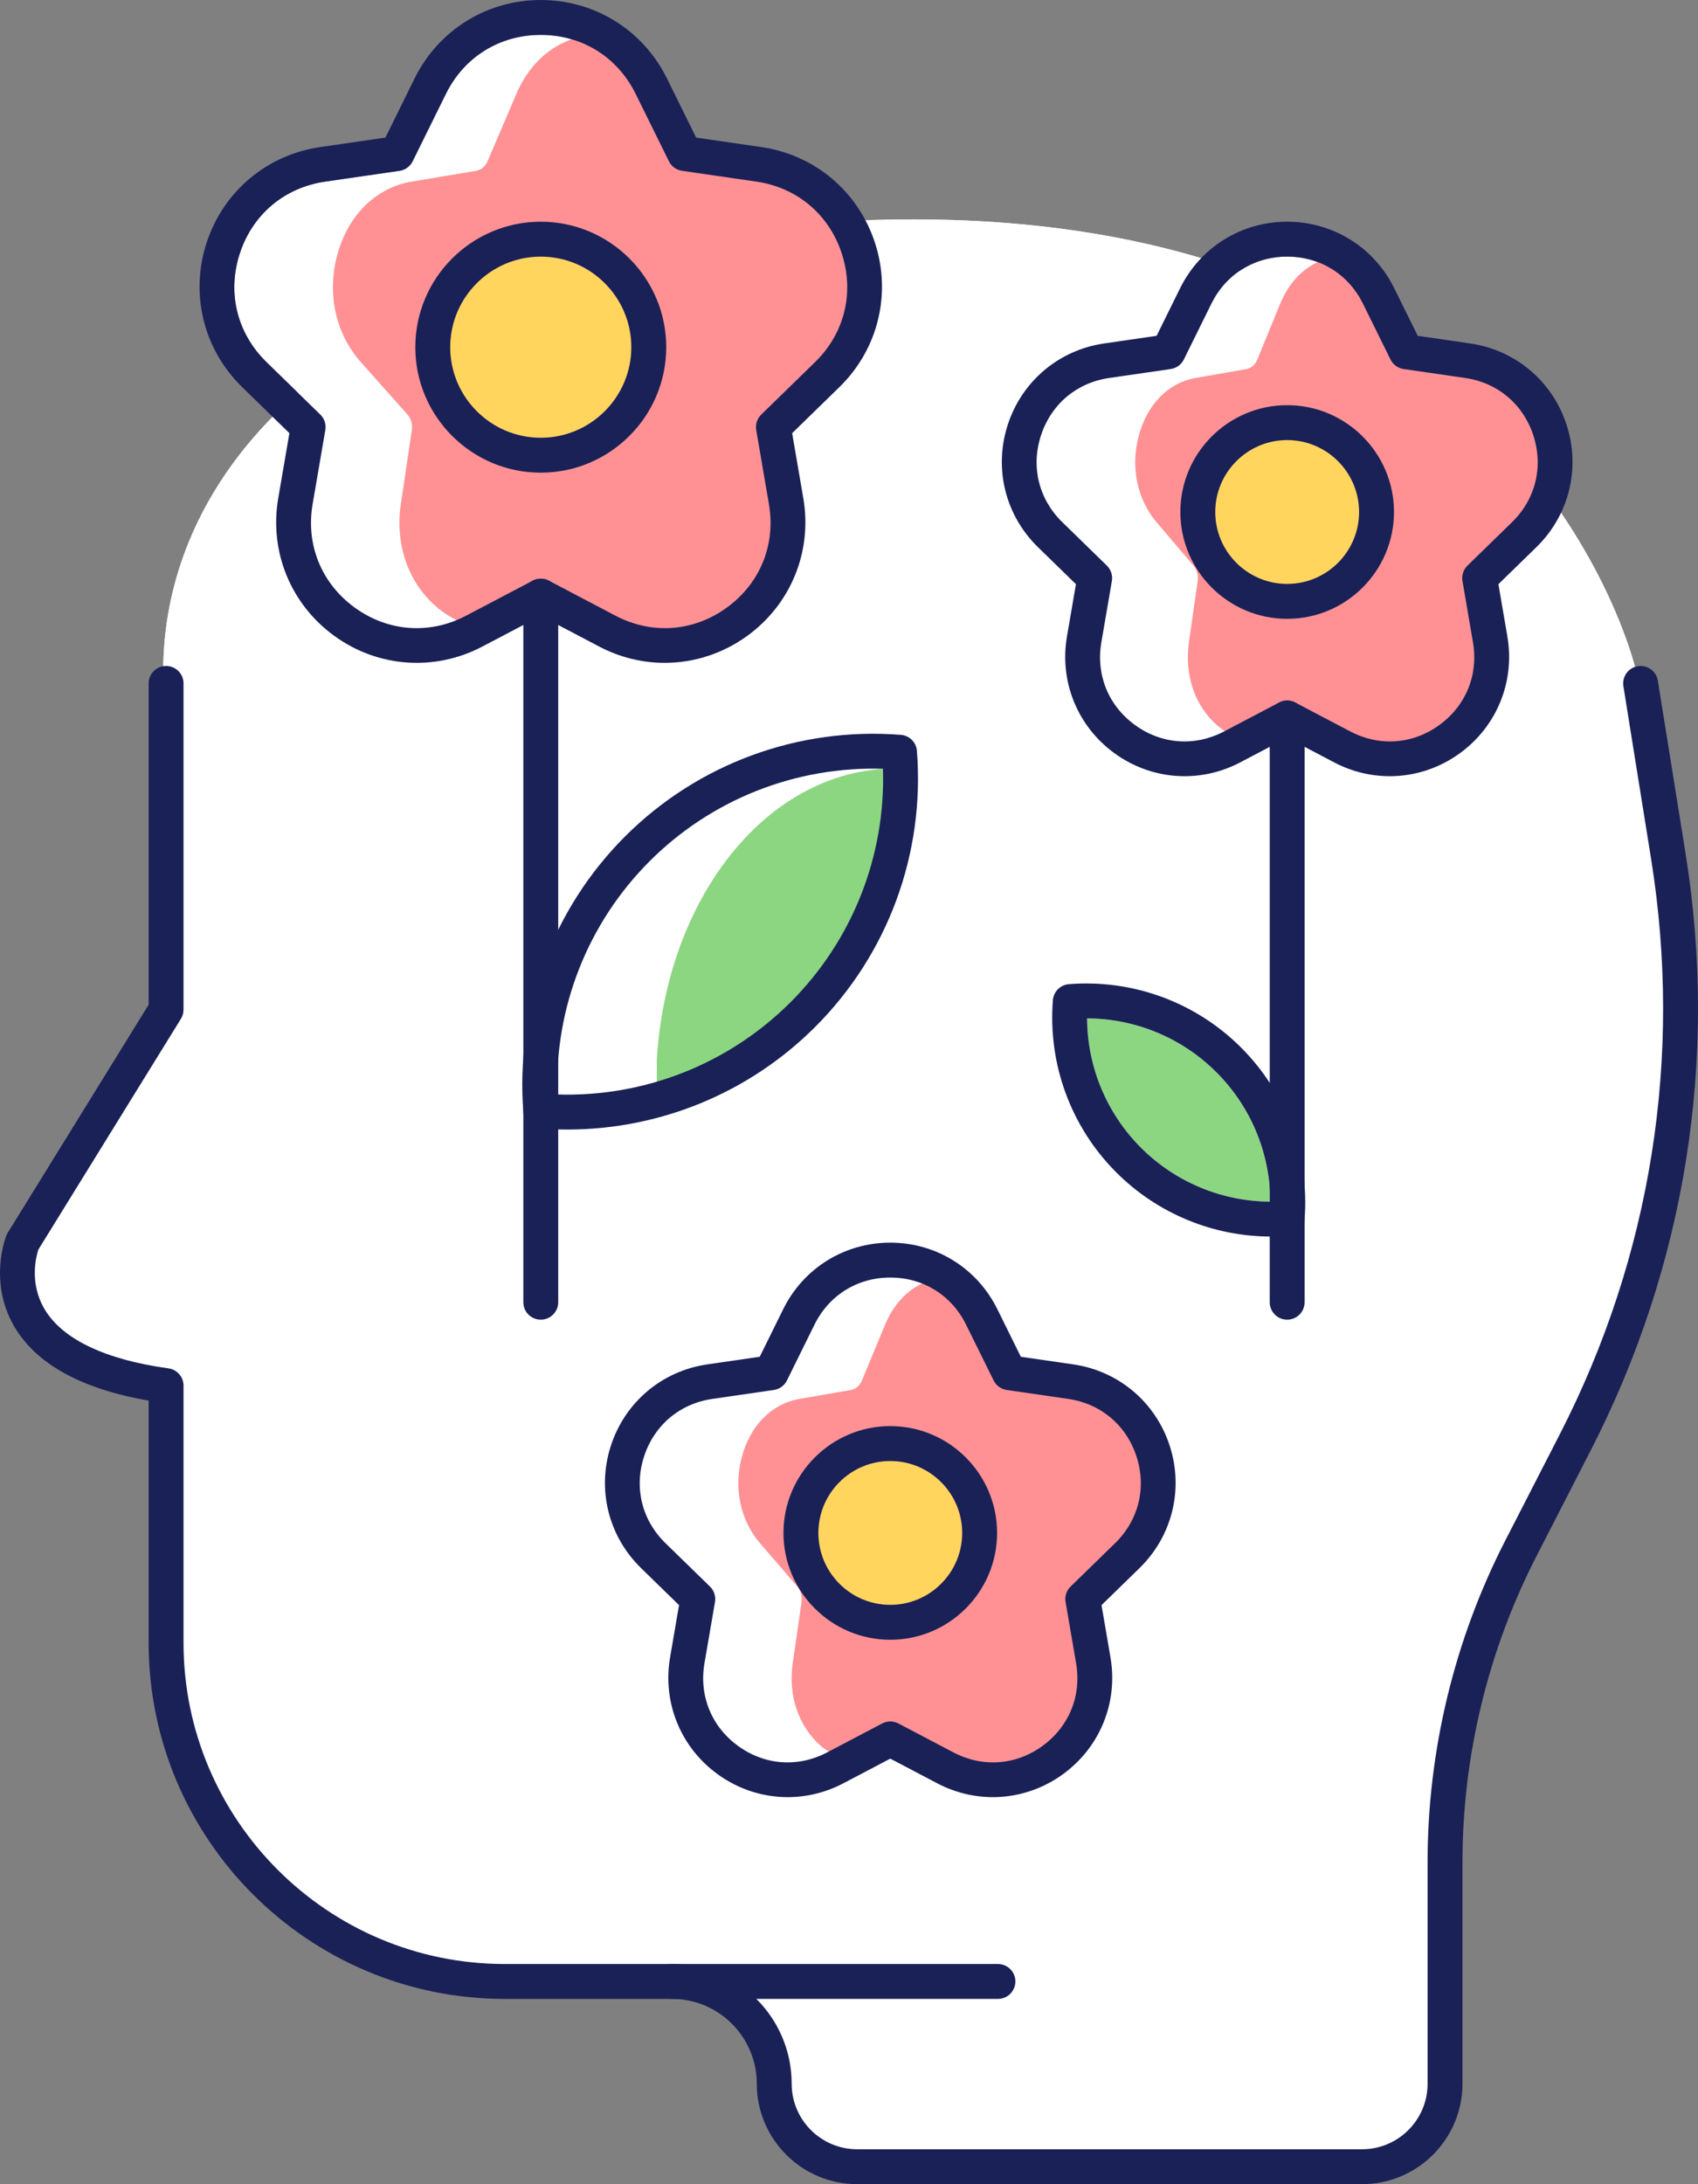
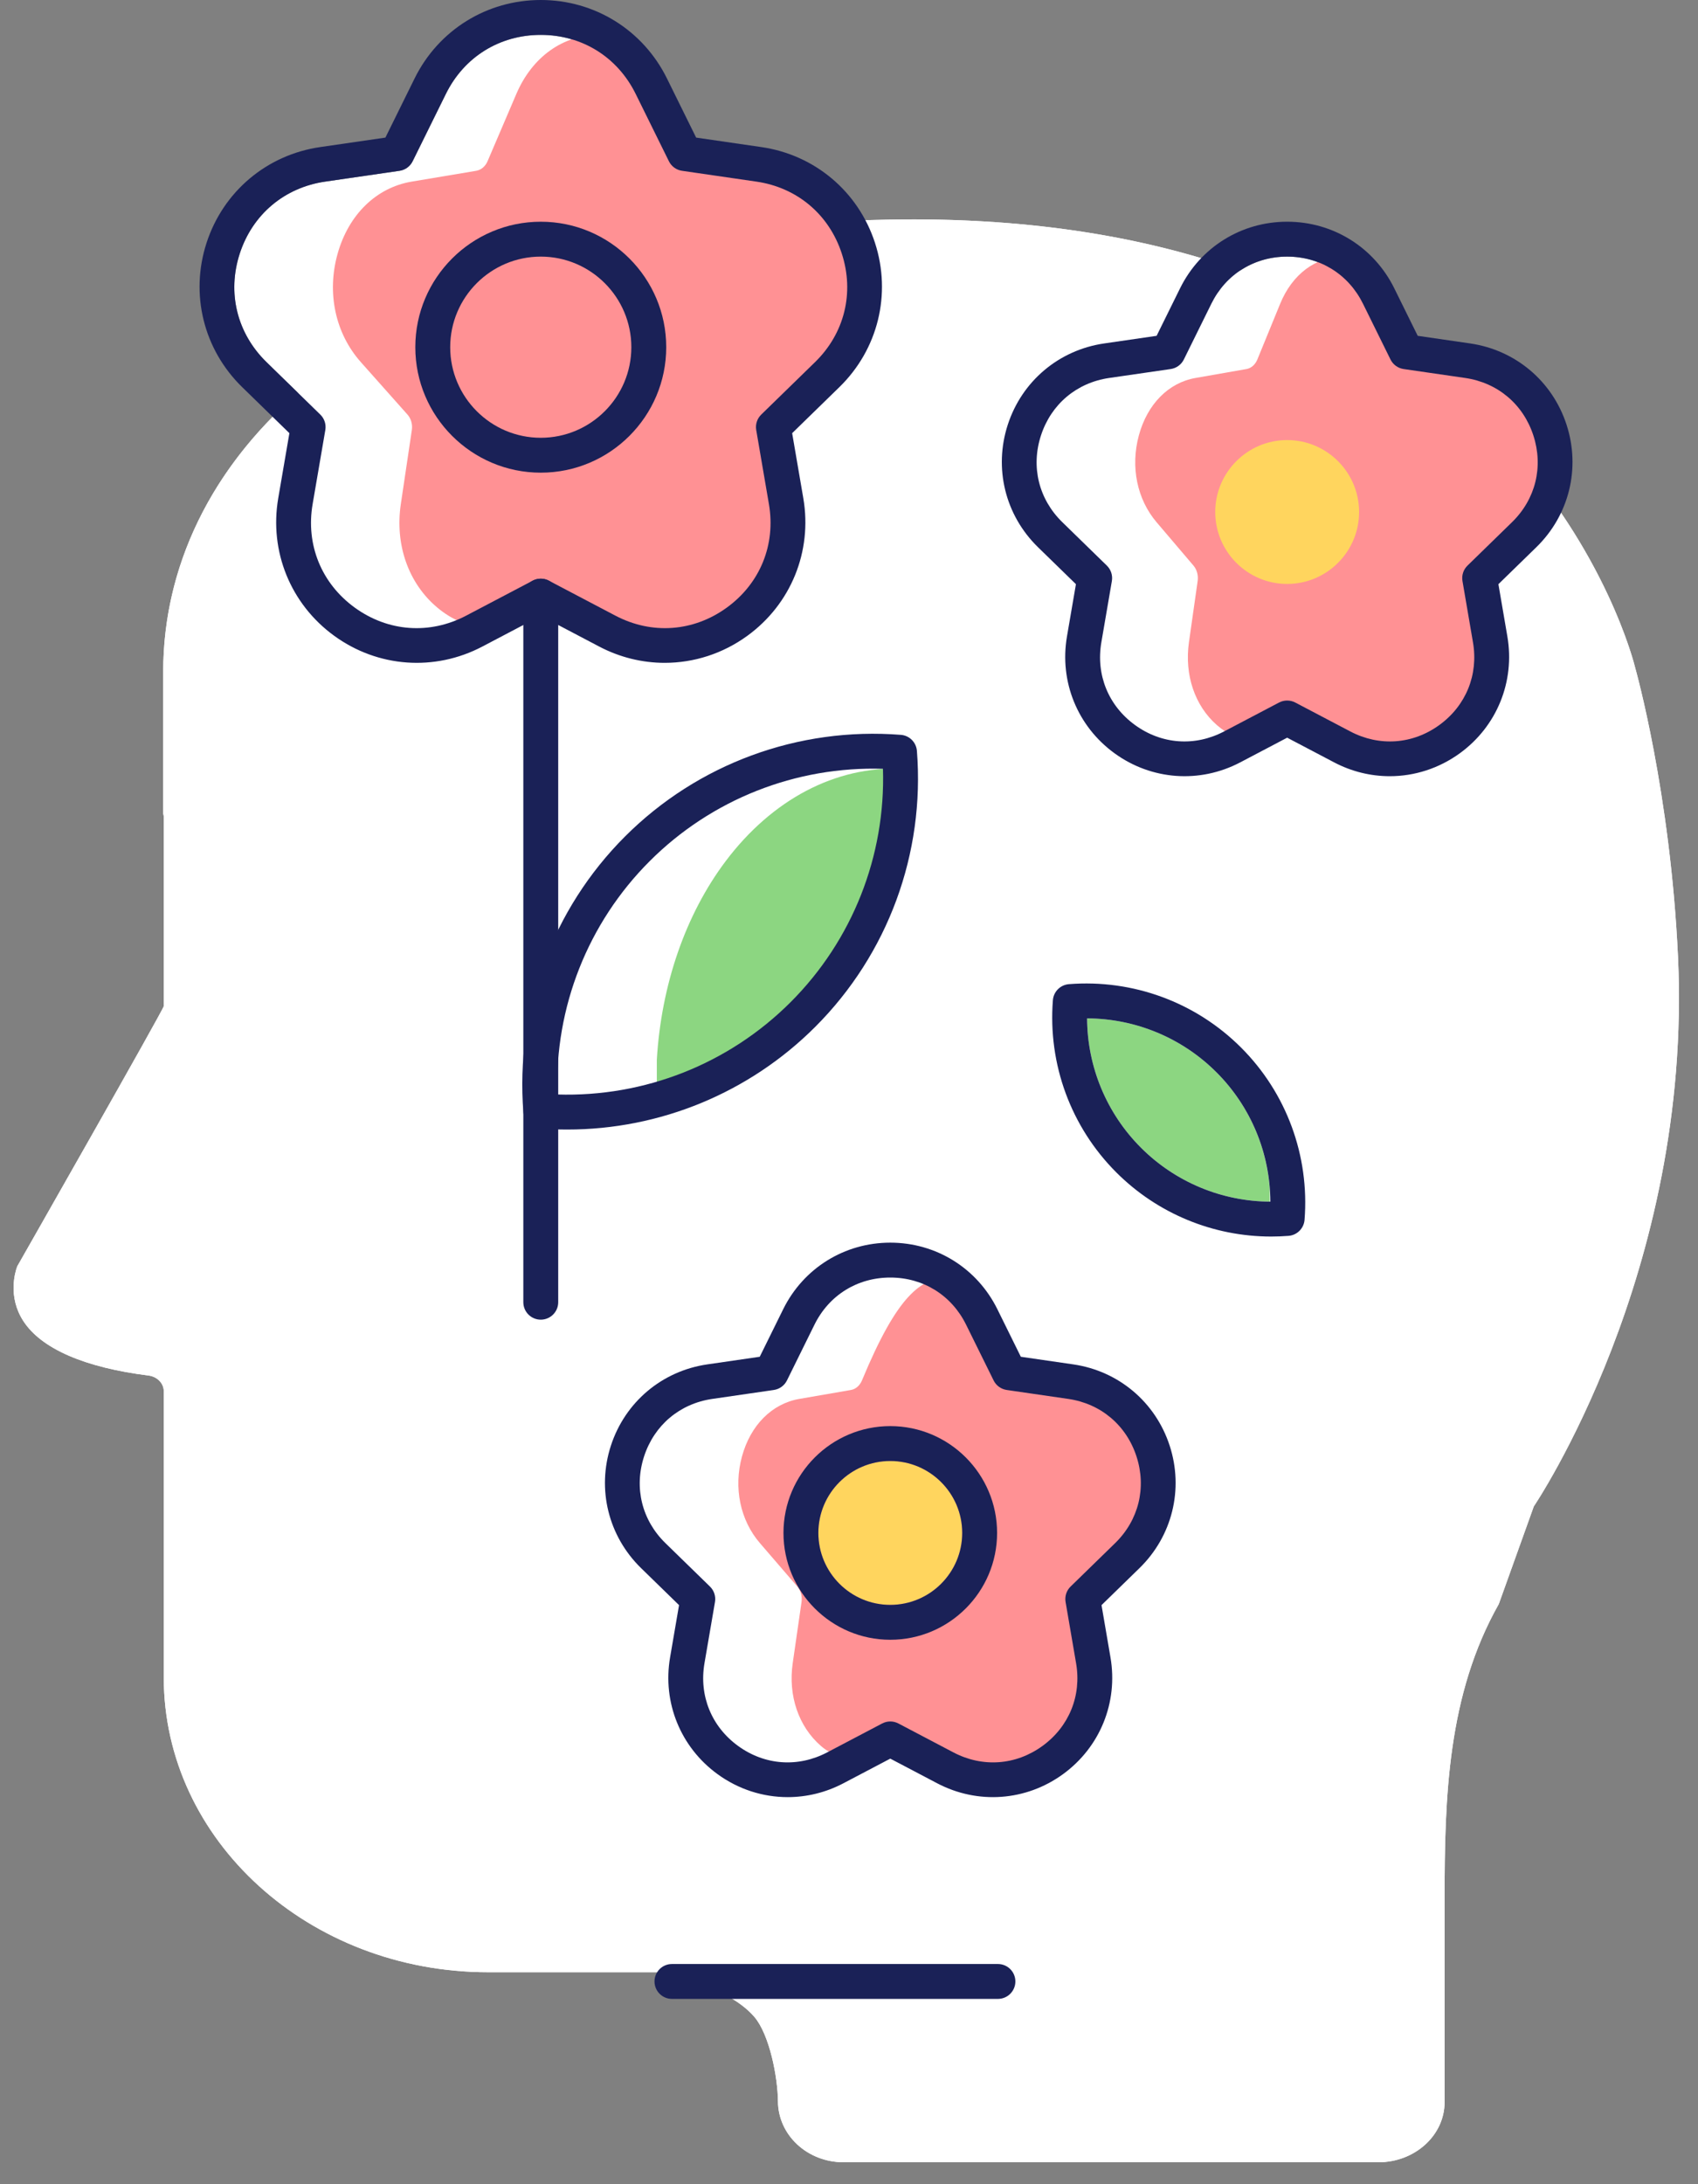
<svg xmlns="http://www.w3.org/2000/svg" height="3465.4" preserveAspectRatio="xMidYMid meet" version="1.0" viewBox="0.0 -0.0 2694.5 3465.4" width="2694.5" zoomAndPan="magnify">
  <rect x="0.0" y="-0.0" width="2694.5" height="3465.4" fill="#808080" stroke="none" />
  <defs>
    <clipPath id="a">
      <path d="M 0 1056 L 2694.488 1056 L 2694.488 3465.359 L 0 3465.359 Z M 0 1056" />
    </clipPath>
  </defs>
  <g>
    <g id="change1_1">
      <path d="M 27.309 2009.254 C 24.156 2017.793 11.879 2057.172 37.078 2096.023 C 65.504 2139.824 134.195 2169.703 235.73 2182.422 C 249.531 2184.152 259.891 2194.773 259.891 2207.434 L 259.891 2661.461 C 259.891 2919.762 490.434 3129.141 774.816 3129.141 L 1042.84 3129.141 C 1042.84 3129.141 1151.309 3146.793 1196.977 3199.891 C 1221.125 3227.969 1234.246 3295.809 1234.508 3334.051 C 1234.879 3387.141 1280.566 3430.668 1339.016 3430.668 L 2187.207 3430.668 C 2245.301 3430.668 2292.371 3387.91 2292.371 3335.172 L 2292.371 3012.57 C 2292.371 2850.672 2297.039 2688.961 2378.398 2544.922 L 2433.941 2390.043 C 2434.148 2389.672 2685.922 2018.535 2662.766 1518.293 C 2650.695 1257.359 2595.484 1061.922 2594.941 1059.977 C 2594.816 1059.578 2594.711 1059.16 2594.605 1058.762 C 2594.25 1057.172 2559.922 914.938 2437.477 759.438 C 2441.973 737.344 2440.738 714 2433.27 691.008 C 2417.141 641.344 2376.66 607.223 2324.965 599.711 L 2267.539 591.363 C 2242.73 572.199 2216.914 554.105 2190.113 537.141 L 2162.855 481.93 C 2139.762 435.09 2094.781 407.141 2042.555 407.141 C 2014.738 407.141 1989.016 415.152 1967.516 429.629 C 1804.645 371.805 1617.309 344.465 1409.426 348.48 C 1375.527 349.129 1342.355 350.383 1309.816 352.141 C 1283.91 317.688 1245.547 294.738 1200.289 288.145 L 1082.309 271.012 C 1073.289 269.695 1065.496 264.047 1061.469 255.867 L 1008.707 148.965 C 979.781 90.367 923.492 55.367 858.133 55.367 C 792.77 55.367 736.48 90.367 707.551 148.965 L 654.797 255.867 C 650.762 264.047 642.969 269.695 633.957 271.012 L 515.98 288.145 C 451.301 297.562 400.625 340.281 380.426 402.434 C 360.23 464.609 376.117 528.938 422.918 574.566 L 473.055 623.434 C 334.676 743.664 258.965 899.457 258.984 1065.98 L 258.984 1290.789 C 259.574 1292.84 259.891 1294.992 259.891 1297.211 L 259.891 1596.344 C 259.891 1601.023 27.309 2009.254 27.309 2009.254" fill="#fff" />
    </g>
    <g id="change1_2">
      <path d="M 2662.777 1518.297 C 2650.691 1257.363 2595.504 1061.926 2594.949 1059.992 C 2594.816 1059.57 2594.719 1059.168 2594.625 1058.746 C 2594.203 1056.945 2549.984 873.512 2382.371 695.387 C 2284.344 591.211 2163.723 509.023 2023.871 451.133 C 1848.398 378.52 1641.68 343.992 1409.43 348.473 C 1010.758 356.191 706.035 440.199 503.723 598.145 C 345.879 721.391 258.965 887.531 258.984 1065.984 L 258.984 1290.801 C 259.574 1292.848 259.891 1294.992 259.891 1297.215 L 259.891 1596.344 C 259.891 1601.023 27.309 2009.25 27.309 2009.25 C 24.156 2017.789 11.879 2057.172 37.082 2096.02 C 65.504 2139.82 134.195 2169.699 235.73 2182.422 C 249.531 2184.152 259.891 2194.773 259.891 2207.43 L 259.891 2661.461 C 259.891 2919.762 490.434 3129.141 774.82 3129.141 L 1042.84 3129.141 C 1042.84 3129.141 1151.309 3146.789 1196.98 3199.891 C 1221.129 3227.969 1234.25 3295.809 1234.508 3334.051 C 1234.879 3387.141 1280.57 3430.668 1339.02 3430.668 L 2187.219 3430.668 C 2245.277 3430.668 2292.367 3387.91 2292.367 3335.168 L 2292.367 3012.57 C 2292.367 2850.672 2297.039 2688.961 2378.406 2544.922 L 2433.941 2390.039 C 2434.152 2389.672 2685.945 2018.531 2662.777 1518.297" fill="#fff" />
    </g>
    <g id="change2_1">
      <path d="M 1151.527 1366.324 C 1225.41 1268.172 1326.117 1215.473 1430.172 1219.777 C 1433.387 1358.055 1393.742 1491.836 1319.879 1589.988 C 1246.25 1687.797 1146.008 1740.414 1042.301 1736.535 L 1042.301 1681.199 C 1049.34 1563.004 1087.57 1451.297 1151.527 1366.324" fill="#8cd681" />
    </g>
    <g id="change3_1">
      <path d="M 1364.137 402.434 C 1381.648 464.609 1367.867 528.938 1327.289 574.566 L 1253.277 657.785 C 1247.617 664.145 1245.039 673.309 1246.379 682.281 L 1263.848 799.77 C 1273.426 864.207 1251.777 925.586 1205.93 964.016 C 1160.086 1002.426 1068.559 1044.602 1018.398 1014.184 L 905.246 958.074 C 904.824 957.824 883.336 957.824 882.91 958.074 L 847.301 976.797 C 797.141 1007.215 739.824 1002.426 693.977 964.016 C 648.133 925.586 626.48 864.207 636.059 799.77 L 653.531 682.281 C 654.871 673.309 652.289 664.145 646.629 657.785 L 572.613 574.566 C 532.035 528.938 518.262 464.609 535.773 402.434 C 553.285 340.281 597.223 297.562 653.305 288.145 L 755.59 271.012 C 763.402 269.695 770.16 264.047 773.66 255.867 L 819.398 148.965 C 844.48 90.367 893.285 55.367 949.953 55.367 C 1006.617 55.367 1023.488 90.367 1048.57 148.965 L 1094.316 255.867 C 1097.809 264.047 1136.508 269.695 1144.316 271.012 L 1246.609 288.145 C 1302.688 297.562 1346.617 340.281 1364.137 402.434" fill="#ff9194" />
    </g>
    <g id="change4_1">
      <path d="M 991.793 1327.188 C 991.797 1327.176 991.797 1327.176 991.797 1327.176 L 991.793 1327.188" fill="inherit" />
    </g>
    <g id="change2_2">
      <path d="M 1810.605 1821 C 1755.883 1766.289 1725.438 1692.578 1725.078 1615.742 C 1801.918 1616.102 1875.625 1646.559 1930.336 1701.27 C 1979.883 1750.801 2009.438 1815.918 2014.875 1884.82 L 2014.875 1906.5 C 1938.41 1905.883 1865.07 1875.488 1810.605 1821" fill="#8cd681" />
    </g>
    <g id="change3_2">
      <path d="M 2427.215 828.555 L 2368.621 897.391 C 2363.199 903.75 2360.742 912.926 2362.016 921.895 L 2375.844 1019.121 C 2383.16 1070.586 2366.613 1119.648 2331.586 1150.344 C 2296.52 1181.035 2214.828 1224.957 2176.48 1200.66 C 2176.48 1200.66 2073.23 1142.031 2072.836 1142.293 L 2048.164 1160.547 C 2009.816 1184.844 1966.004 1181.035 1930.938 1150.344 C 1895.91 1119.648 1879.363 1070.586 1886.68 1019.121 L 1900.508 921.895 C 1901.781 912.926 1899.324 903.75 1893.902 897.391 L 1835.316 828.555 C 1804.297 792.098 1793.766 740.672 1807.156 691.008 C 1820.539 641.344 1854.129 607.215 1896.98 599.711 L 1977.977 585.527 C 1985.441 584.215 1991.914 578.547 1995.254 570.387 L 2031.465 481.922 C 2050.641 435.094 2087.941 407.137 2131.262 407.137 C 2174.582 407.137 2179.949 425.523 2199.125 472.355 L 2235.336 560.801 C 2238.676 568.961 2245.148 574.629 2252.633 575.941 L 2365.527 599.711 C 2408.398 607.215 2441.98 641.344 2455.359 691.008 C 2468.754 740.672 2458.23 792.098 2427.215 828.555" fill="#ff9194" />
    </g>
    <g id="change3_3">
-       <path d="M 1745.766 2517.215 C 1740.281 2523.574 1737.777 2532.734 1739.082 2541.715 L 1753.086 2638.934 C 1760.488 2690.402 1743.738 2739.453 1708.258 2770.152 C 1672.789 2800.844 1584.047 2849.613 1545.223 2825.312 C 1545.223 2825.312 1468.312 2801.684 1440.75 2776.812 L 1403.117 2753.242 C 1364.305 2777.543 1338.219 2800.844 1302.738 2770.152 C 1267.27 2739.453 1250.508 2690.402 1257.918 2638.934 L 1271.926 2541.715 C 1273.219 2532.734 1270.715 2523.574 1265.242 2517.215 L 1205.93 2448.363 C 1174.527 2411.902 1163.863 2360.492 1177.418 2310.836 C 1190.969 2261.164 1224.965 2227.035 1268.367 2219.52 L 1350.32 2205.332 C 1357.891 2204.027 1364.43 2198.363 1367.828 2190.191 L 1404.488 2101.746 C 1423.891 2054.91 1461.66 2026.953 1505.504 2026.953 C 1549.359 2026.953 1550.992 2048.668 1570.391 2095.492 L 1607.051 2183.949 C 1610.426 2192.121 1653.105 2204.027 1660.676 2205.332 L 1742.641 2219.52 C 1786.031 2227.035 1820.039 2261.164 1833.578 2310.836 C 1847.133 2360.492 1836.469 2411.902 1805.066 2448.363 L 1745.766 2517.215" fill="#ff9194" />
+       <path d="M 1745.766 2517.215 C 1740.281 2523.574 1737.777 2532.734 1739.082 2541.715 L 1753.086 2638.934 C 1760.488 2690.402 1743.738 2739.453 1708.258 2770.152 C 1672.789 2800.844 1584.047 2849.613 1545.223 2825.312 C 1545.223 2825.312 1468.312 2801.684 1440.75 2776.812 L 1403.117 2753.242 C 1364.305 2777.543 1338.219 2800.844 1302.738 2770.152 C 1267.27 2739.453 1250.508 2690.402 1257.918 2638.934 L 1271.926 2541.715 C 1273.219 2532.734 1270.715 2523.574 1265.242 2517.215 L 1205.93 2448.363 C 1174.527 2411.902 1163.863 2360.492 1177.418 2310.836 C 1190.969 2261.164 1224.965 2227.035 1268.367 2219.52 L 1350.32 2205.332 C 1357.891 2204.027 1364.43 2198.363 1367.828 2190.191 C 1423.891 2054.91 1461.66 2026.953 1505.504 2026.953 C 1549.359 2026.953 1550.992 2048.668 1570.391 2095.492 L 1607.051 2183.949 C 1610.426 2192.121 1653.105 2204.027 1660.676 2205.332 L 1742.641 2219.52 C 1786.031 2227.035 1820.039 2261.164 1833.578 2310.836 C 1847.133 2360.492 1836.469 2411.902 1805.066 2448.363 L 1745.766 2517.215" fill="#ff9194" />
    </g>
    <g id="change5_1">
-       <path d="M 858.133 694.574 C 778.887 694.574 714.414 630.105 714.414 550.855 C 714.414 471.605 778.887 407.137 858.133 407.137 C 937.375 407.137 1001.848 471.605 1001.848 550.855 C 1001.848 630.105 937.375 694.574 858.133 694.574" fill="#ffd55e" />
-     </g>
+       </g>
    <g id="change5_2">
      <path d="M 2042.551 926.473 C 1979.617 926.473 1928.418 875.289 1928.418 812.34 C 1928.418 749.406 1979.617 698.207 2042.551 698.207 C 2105.48 698.207 2156.699 749.406 2156.699 812.34 C 2156.699 875.289 2105.48 926.473 2042.551 926.473" fill="#ffd55e" />
    </g>
    <g id="change5_3">
      <path d="M 1412.762 2546.289 C 1349.82 2546.289 1298.621 2495.09 1298.621 2432.148 C 1298.621 2369.219 1349.82 2318.02 1412.762 2318.02 C 1475.691 2318.02 1526.891 2369.219 1526.891 2432.148 C 1526.891 2495.09 1475.691 2546.289 1412.762 2546.289" fill="#ffd55e" />
    </g>
    <g id="change6_1">
      <path d="M 858.133 918.125 C 862.559 918.125 866.984 919.188 871.016 921.316 L 976.531 976.781 C 1034.383 1007.207 1100.492 1002.422 1153.371 964.004 C 1206.25 925.59 1231.219 864.191 1220.172 799.773 L 1200.02 682.27 C 1198.48 673.297 1201.461 664.133 1207.98 657.777 L 1293.352 574.566 C 1340.152 528.941 1356.031 464.59 1335.84 402.426 C 1315.641 340.262 1264.969 297.551 1200.293 288.152 L 1082.312 270.996 C 1073.293 269.699 1065.5 264.023 1061.469 255.859 L 1008.711 148.965 C 979.785 90.352 923.492 55.355 858.133 55.355 C 792.773 55.355 736.484 90.352 707.555 148.965 L 654.797 255.859 C 650.766 264.023 642.973 269.699 633.957 270.996 L 515.984 288.152 C 451.305 297.551 400.629 340.262 380.43 402.426 C 360.23 464.59 376.117 528.941 422.922 574.566 L 508.289 657.777 C 514.812 664.133 517.789 673.297 516.246 682.27 L 496.094 799.773 C 485.047 864.191 510.02 925.59 562.895 964.004 C 615.777 1002.422 681.883 1007.207 739.734 976.781 L 845.254 921.316 C 849.285 919.188 853.711 918.125 858.133 918.125 Z M 1054.879 1051.68 C 1019.391 1051.68 983.734 1043.113 950.773 1025.785 L 858.133 977.078 L 765.496 1025.785 C 689.719 1065.629 599.617 1059.121 530.355 1008.777 C 461.094 958.477 427.059 874.797 441.531 790.418 L 459.223 687.266 L 384.277 614.195 C 322.973 554.453 301.324 466.734 327.777 385.312 C 354.234 303.906 423.301 245.676 508.023 233.367 L 611.594 218.312 L 657.914 124.453 C 695.801 47.684 772.52 -0.004 858.133 -0.004 C 943.742 -0.004 1020.461 47.684 1058.352 124.453 C 1058.359 124.453 1058.359 124.453 1058.359 124.453 L 1104.672 218.312 L 1208.25 233.367 C 1292.973 245.676 1362.031 303.906 1388.492 385.312 C 1414.941 466.734 1393.289 554.453 1331.992 614.195 L 1257.039 687.266 L 1274.742 790.418 C 1289.211 874.797 1255.172 958.477 1185.91 1008.777 C 1146.781 1037.223 1100.98 1051.66 1054.879 1051.68" fill="#1a2157" />
    </g>
    <g id="change6_2">
      <path d="M 858.129 407.141 C 778.887 407.141 714.414 471.609 714.414 550.859 C 714.414 630.094 778.887 694.582 858.129 694.582 C 937.375 694.582 1001.848 630.094 1001.848 550.859 C 1001.848 471.609 937.375 407.141 858.129 407.141 Z M 858.129 749.938 C 748.359 749.938 659.055 660.621 659.055 550.859 C 659.055 441.082 748.359 351.781 858.129 351.781 C 967.898 351.781 1057.207 441.082 1057.207 550.859 C 1057.207 660.621 967.898 749.938 858.129 749.938" fill="#1a2157" />
    </g>
    <g id="change6_3">
      <path d="M 858.137 2093.777 C 842.848 2093.777 830.453 2081.387 830.453 2066.098 L 830.453 945.801 C 830.453 930.52 842.848 918.125 858.137 918.125 C 873.422 918.125 885.812 930.52 885.812 945.801 L 885.812 2066.098 C 885.812 2081.387 873.422 2093.777 858.137 2093.777" fill="#1a2157" />
    </g>
    <g id="change6_4">
      <path d="M 1011.371 1346.754 L 1011.43 1346.754 Z M 884.406 1736.52 C 1022.699 1740.805 1156.461 1688.148 1254.609 1589.996 C 1352.758 1491.832 1405.43 1358.059 1401.148 1219.777 C 1262.91 1215.465 1129.098 1268.164 1030.938 1366.316 C 932.793 1464.469 880.129 1598.238 884.406 1736.52 Z M 900.047 1792.129 C 885.395 1792.129 870.695 1791.547 855.961 1790.398 C 842.387 1789.32 831.605 1778.539 830.539 1764.977 C 817.711 1602.055 876.484 1442.48 991.797 1327.18 C 1107.109 1211.863 1266.699 1153.09 1429.594 1165.914 C 1443.168 1166.98 1453.949 1177.762 1455.012 1191.336 C 1467.852 1354.242 1409.07 1513.82 1293.75 1629.133 C 1188.871 1734.008 1047.371 1792.129 900.047 1792.129" fill="#1a2157" />
    </g>
    <g id="change6_5">
      <path d="M 2042.555 1111.465 C 2046.988 1111.465 2051.418 1112.516 2055.449 1114.637 L 2142.762 1160.535 C 2188.973 1184.836 2241.789 1181.031 2284.039 1150.316 C 2326.293 1119.641 2346.254 1070.566 2337.41 1019.105 L 2320.754 921.879 C 2319.207 912.902 2322.168 903.75 2328.699 897.391 L 2399.34 828.527 C 2436.738 792.082 2449.422 740.68 2433.281 690.996 C 2417.141 641.332 2376.664 607.195 2324.996 599.688 L 2227.367 585.516 C 2218.348 584.199 2210.555 578.543 2206.523 570.367 L 2162.879 481.906 C 2139.766 435.09 2094.781 407.125 2042.555 407.125 C 1990.352 407.125 1945.367 435.09 1922.254 481.906 L 1878.605 570.367 C 1874.574 578.543 1866.773 584.199 1857.766 585.516 L 1760.145 599.688 C 1708.465 607.195 1667.973 641.332 1651.844 690.996 C 1635.703 740.68 1648.395 792.082 1685.797 828.527 L 1756.426 897.391 C 1762.953 903.75 1765.926 912.902 1764.383 921.898 L 1747.703 1019.105 C 1738.883 1070.566 1758.836 1119.641 1801.082 1150.316 C 1843.336 1181.031 1896.152 1184.836 1942.367 1160.535 L 2029.68 1114.637 C 2033.711 1112.516 2038.145 1111.465 2042.555 1111.465 Z M 2205.359 1231.52 C 2175.238 1231.52 2144.98 1224.262 2116.996 1209.531 L 2042.555 1170.414 L 1968.137 1209.551 C 1903.816 1243.363 1827.332 1237.824 1768.543 1195.109 C 1709.754 1152.398 1680.863 1081.379 1693.145 1009.746 L 1707.363 926.863 L 1647.145 868.184 C 1595.113 817.449 1576.734 743.008 1599.191 673.898 C 1621.645 604.789 1680.273 555.355 1752.184 544.906 L 1835.395 532.812 L 1872.613 457.418 C 1904.773 392.242 1969.891 351.766 2042.555 351.766 C 2115.238 351.766 2180.355 392.242 2212.523 457.418 L 2249.734 532.812 L 2332.941 544.906 C 2404.859 555.355 2463.484 604.789 2485.926 673.898 C 2508.391 743.008 2490.016 817.449 2437.98 868.184 L 2377.773 926.863 L 2391.984 1009.746 C 2404.266 1081.379 2375.367 1152.398 2316.59 1195.109 C 2283.371 1219.238 2244.5 1231.52 2205.359 1231.52" fill="#1a2157" />
    </g>
    <g id="change6_6">
-       <path d="M 2042.574 698.195 C 1979.629 698.195 1928.426 749.398 1928.426 812.344 C 1928.426 875.27 1979.629 926.473 2042.574 926.473 C 2105.5 926.473 2156.703 875.27 2156.703 812.344 C 2156.703 749.398 2105.5 698.195 2042.574 698.195 Z M 2042.574 981.832 C 1949.102 981.832 1873.066 905.797 1873.066 812.344 C 1873.066 718.871 1949.102 642.836 2042.574 642.836 C 2136.027 642.836 2212.062 718.871 2212.062 812.344 C 2212.062 905.797 2136.027 981.832 2042.574 981.832" fill="#1a2157" />
-     </g>
+       </g>
    <g id="change6_7">
-       <path d="M 2042.551 2093.785 C 2027.27 2093.785 2014.879 2081.395 2014.879 2066.105 L 2014.879 1139.145 C 2014.879 1123.867 2027.27 1111.477 2042.551 1111.477 C 2057.844 1111.477 2070.234 1123.867 2070.234 1139.145 L 2070.234 2066.105 C 2070.234 2081.395 2057.844 2093.785 2042.551 2093.785" fill="#1a2157" />
-     </g>
+       </g>
    <g id="change6_8">
      <path d="M 1725.07 1615.742 C 1725.426 1692.582 1755.887 1766.297 1810.605 1821.008 C 1865.312 1875.715 1939.031 1906.172 2015.859 1906.543 C 2015.516 1829.703 1985.055 1755.984 1930.336 1701.277 C 1875.629 1646.555 1801.91 1616.109 1725.07 1615.742 Z M 2017.211 1961.898 C 1925.25 1961.898 1836.934 1925.629 1771.453 1860.16 C 1699.469 1788.176 1662.789 1688.578 1670.797 1586.891 C 1671.867 1573.324 1682.641 1562.539 1696.219 1561.465 C 1797.906 1553.461 1897.508 1590.152 1969.477 1662.125 C 2041.461 1734.105 2078.152 1833.719 2070.145 1935.395 C 2069.074 1948.973 2058.301 1959.758 2044.723 1960.816 C 2035.531 1961.543 2026.352 1961.898 2017.211 1961.898" fill="#1a2157" />
    </g>
    <g id="change6_9">
      <path d="M 1412.758 2026.945 C 1360.539 2026.945 1315.555 2054.906 1292.449 2101.734 L 1248.801 2190.188 C 1244.758 2198.359 1236.965 2204.02 1227.953 2205.332 L 1130.34 2219.52 C 1078.66 2227.035 1038.172 2261.16 1022.031 2310.832 C 1005.898 2360.488 1018.59 2411.898 1055.98 2448.359 L 1126.621 2517.211 C 1133.141 2523.57 1136.121 2532.73 1134.582 2541.707 L 1117.898 2638.93 C 1109.082 2690.398 1129.031 2739.449 1171.285 2770.148 C 1213.535 2800.84 1266.355 2804.66 1312.57 2780.359 L 1399.883 2734.457 C 1407.941 2730.219 1417.574 2730.219 1425.645 2734.457 L 1512.945 2780.359 C 1559.172 2804.66 1611.992 2800.84 1654.242 2770.148 C 1696.484 2739.449 1716.445 2690.398 1707.617 2638.93 L 1690.941 2541.707 C 1689.395 2532.73 1692.367 2523.57 1698.891 2517.211 L 1769.527 2448.359 C 1806.918 2411.898 1819.605 2360.488 1803.48 2310.832 C 1787.336 2261.16 1746.859 2227.035 1695.18 2219.52 L 1597.562 2205.332 C 1588.539 2204.02 1580.75 2198.359 1576.727 2190.188 L 1533.059 2101.734 C 1509.949 2054.906 1464.977 2026.945 1412.758 2026.945 Z M 1249.965 2851.328 C 1210.816 2851.34 1171.965 2839.07 1138.742 2814.93 C 1079.949 2772.219 1051.059 2701.188 1063.34 2629.57 L 1077.551 2546.691 L 1017.34 2488 C 965.305 2437.27 946.93 2362.828 969.387 2293.719 C 991.84 2224.613 1050.461 2175.184 1122.383 2164.73 L 1205.594 2152.641 L 1242.809 2077.23 C 1274.965 2012.066 1340.094 1971.59 1412.758 1971.59 C 1412.758 1971.59 1412.746 1971.59 1412.758 1971.59 C 1485.438 1971.59 1550.551 2012.066 1582.707 2077.23 L 1619.922 2152.641 L 1703.145 2164.73 C 1775.051 2175.184 1833.668 2224.613 1856.129 2293.719 C 1878.59 2362.828 1860.207 2437.27 1808.172 2488 L 1747.965 2546.691 L 1762.176 2629.57 C 1774.461 2701.188 1745.57 2772.219 1686.777 2814.93 C 1627.977 2857.648 1551.496 2863.168 1487.188 2829.359 L 1412.758 2790.23 L 1338.328 2829.359 C 1310.359 2844.07 1280.07 2851.328 1249.965 2851.328" fill="#1a2157" />
    </g>
    <g id="change6_10">
      <path d="M 1412.762 2318.02 C 1349.82 2318.02 1298.621 2369.219 1298.621 2432.148 C 1298.621 2495.09 1349.82 2546.289 1412.762 2546.289 C 1475.691 2546.289 1526.891 2495.09 1526.891 2432.148 C 1526.891 2369.219 1475.691 2318.02 1412.762 2318.02 Z M 1412.762 2601.648 C 1319.301 2601.648 1243.262 2525.621 1243.262 2432.148 C 1243.262 2338.691 1319.301 2262.66 1412.762 2262.66 C 1506.219 2262.66 1582.25 2338.691 1582.25 2432.148 C 1582.25 2525.621 1506.219 2601.648 1412.762 2601.648" fill="#1a2157" />
    </g>
    <g id="change6_11">
      <path d="M 1583.578 3171.449 L 1066.289 3171.449 C 1051 3171.449 1038.609 3159.059 1038.609 3143.77 C 1038.609 3128.488 1051 3116.09 1066.289 3116.09 L 1583.578 3116.09 C 1598.871 3116.09 1611.262 3128.488 1611.262 3143.77 C 1611.262 3159.059 1598.871 3171.449 1583.578 3171.449" fill="#1a2157" />
    </g>
    <g clip-path="url(#a)" id="change6_12">
-       <path d="M 2161.473 3465.359 L 1360.191 3465.359 C 1272.363 3465.359 1200.914 3393.898 1200.914 3306.078 C 1200.914 3231.84 1140.523 3171.449 1066.293 3171.449 L 800.906 3171.449 C 489.344 3171.449 235.875 2917.98 235.875 2606.418 L 235.875 2222.188 C 128.883 2203.668 57.098 2163.977 22.32 2104.047 C -18.578 2033.559 9.008 1963.008 10.199 1960.039 C 10.789 1958.578 11.504 1957.168 12.336 1955.828 L 235.875 1594.051 L 235.875 1084.293 C 235.875 1069.004 248.266 1056.621 263.555 1056.621 C 278.84 1056.621 291.234 1069.004 291.234 1084.293 L 291.234 1601.902 C 291.234 1601.922 291.234 1601.953 291.234 1601.988 C 291.234 1601.988 291.234 1602.004 291.234 1602.004 C 291.234 1602.02 291.234 1602.051 291.234 1602.07 C 291.234 1602.086 291.234 1602.102 291.234 1602.117 C 291.234 1602.137 291.234 1602.137 291.234 1602.152 C 291.234 1602.168 291.234 1602.184 291.23 1602.203 C 291.172 1607.59 289.578 1612.598 286.867 1616.832 L 60.922 1982.508 C 57.797 1991.828 45.691 2034.676 70.59 2076.926 C 98.719 2124.656 166.75 2157.207 267.328 2171.047 C 281.027 2172.938 291.234 2184.648 291.234 2198.48 L 291.234 2606.418 C 291.234 2887.457 519.871 3116.09 800.906 3116.09 L 1066.293 3116.09 C 1171.051 3116.09 1256.273 3201.32 1256.273 3306.078 C 1256.273 3363.379 1302.891 3409.988 1360.191 3409.988 L 2161.473 3409.988 C 2218.766 3409.988 2265.383 3363.379 2265.383 3306.078 L 2265.383 2954.379 C 2265.383 2777.848 2307.965 2601.527 2388.555 2444.457 L 2475.176 2275.617 C 2620.348 1992.598 2670.469 1677.004 2620.098 1362.938 L 2576.109 1088.676 C 2573.68 1073.582 2583.965 1059.383 2599.055 1056.969 C 2614.148 1054.539 2628.348 1064.82 2630.762 1079.914 L 2674.766 1354.176 C 2727.02 1679.945 2675.031 2007.316 2524.418 2300.879 L 2437.816 2469.73 C 2361.23 2619.008 2320.746 2786.598 2320.746 2954.379 L 2320.746 3306.078 C 2320.746 3393.91 2249.301 3465.359 2161.473 3465.359" fill="#1a2157" />
-     </g>
+       </g>
  </g>
</svg>